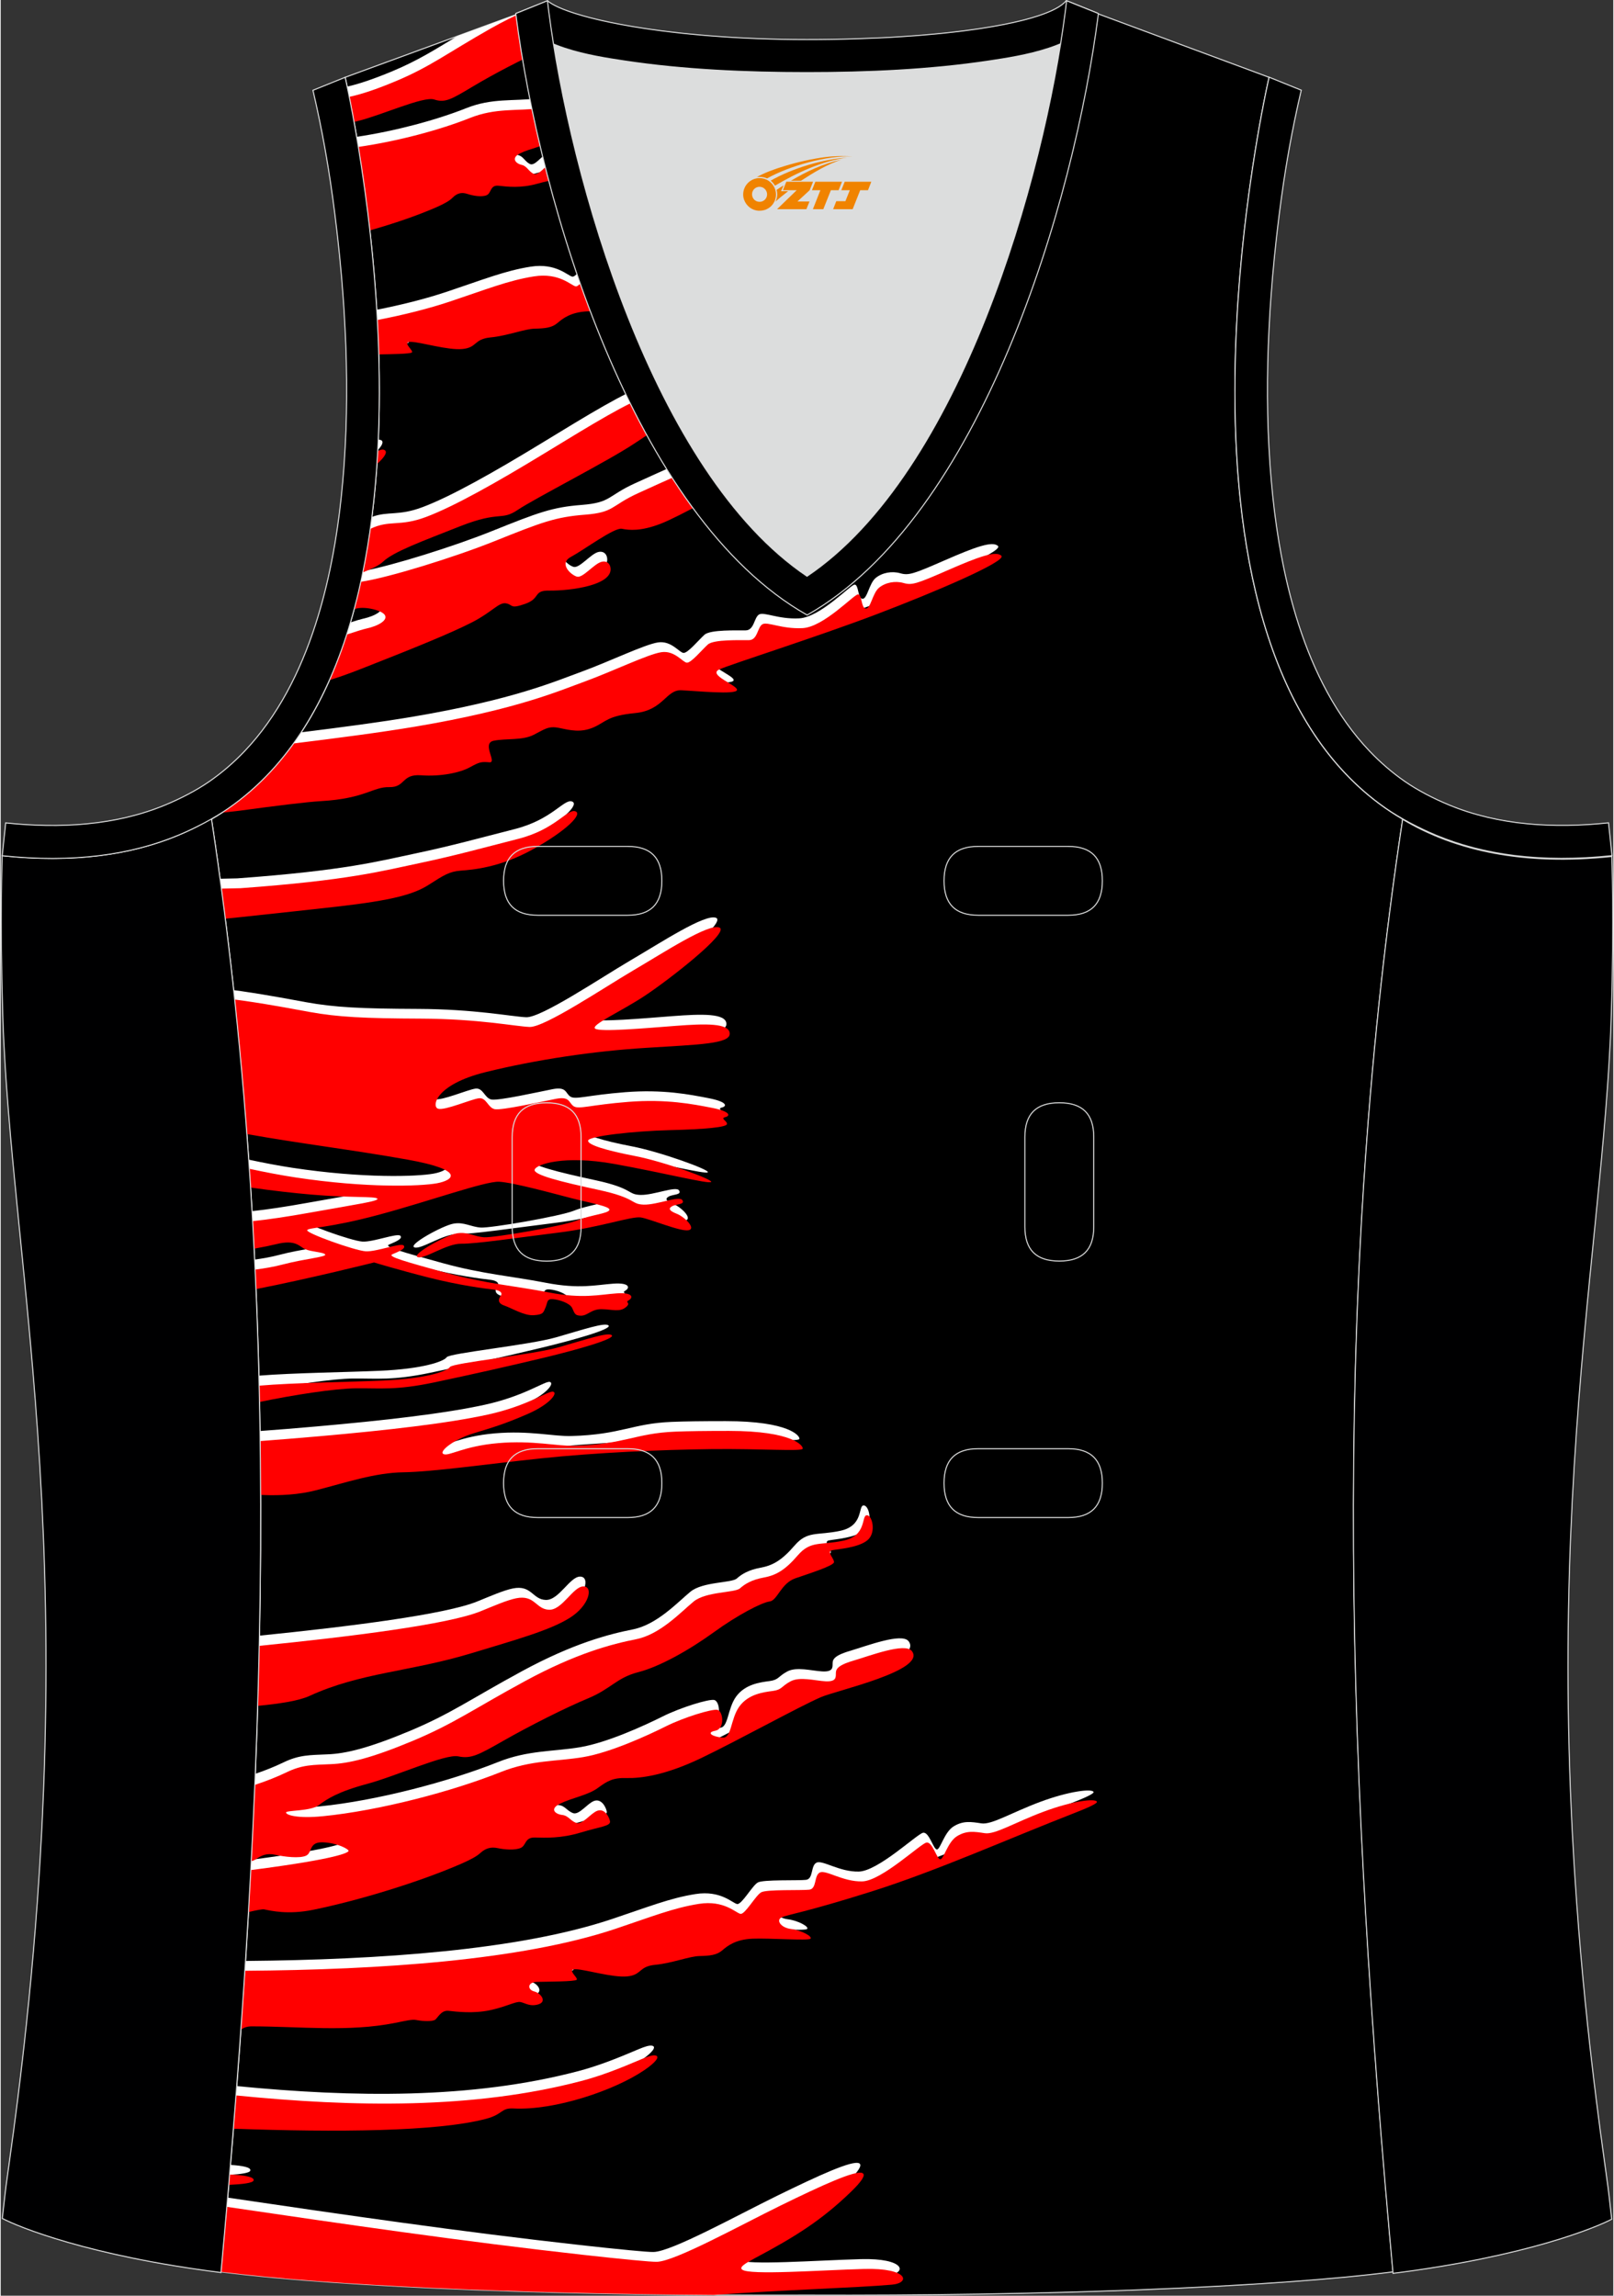
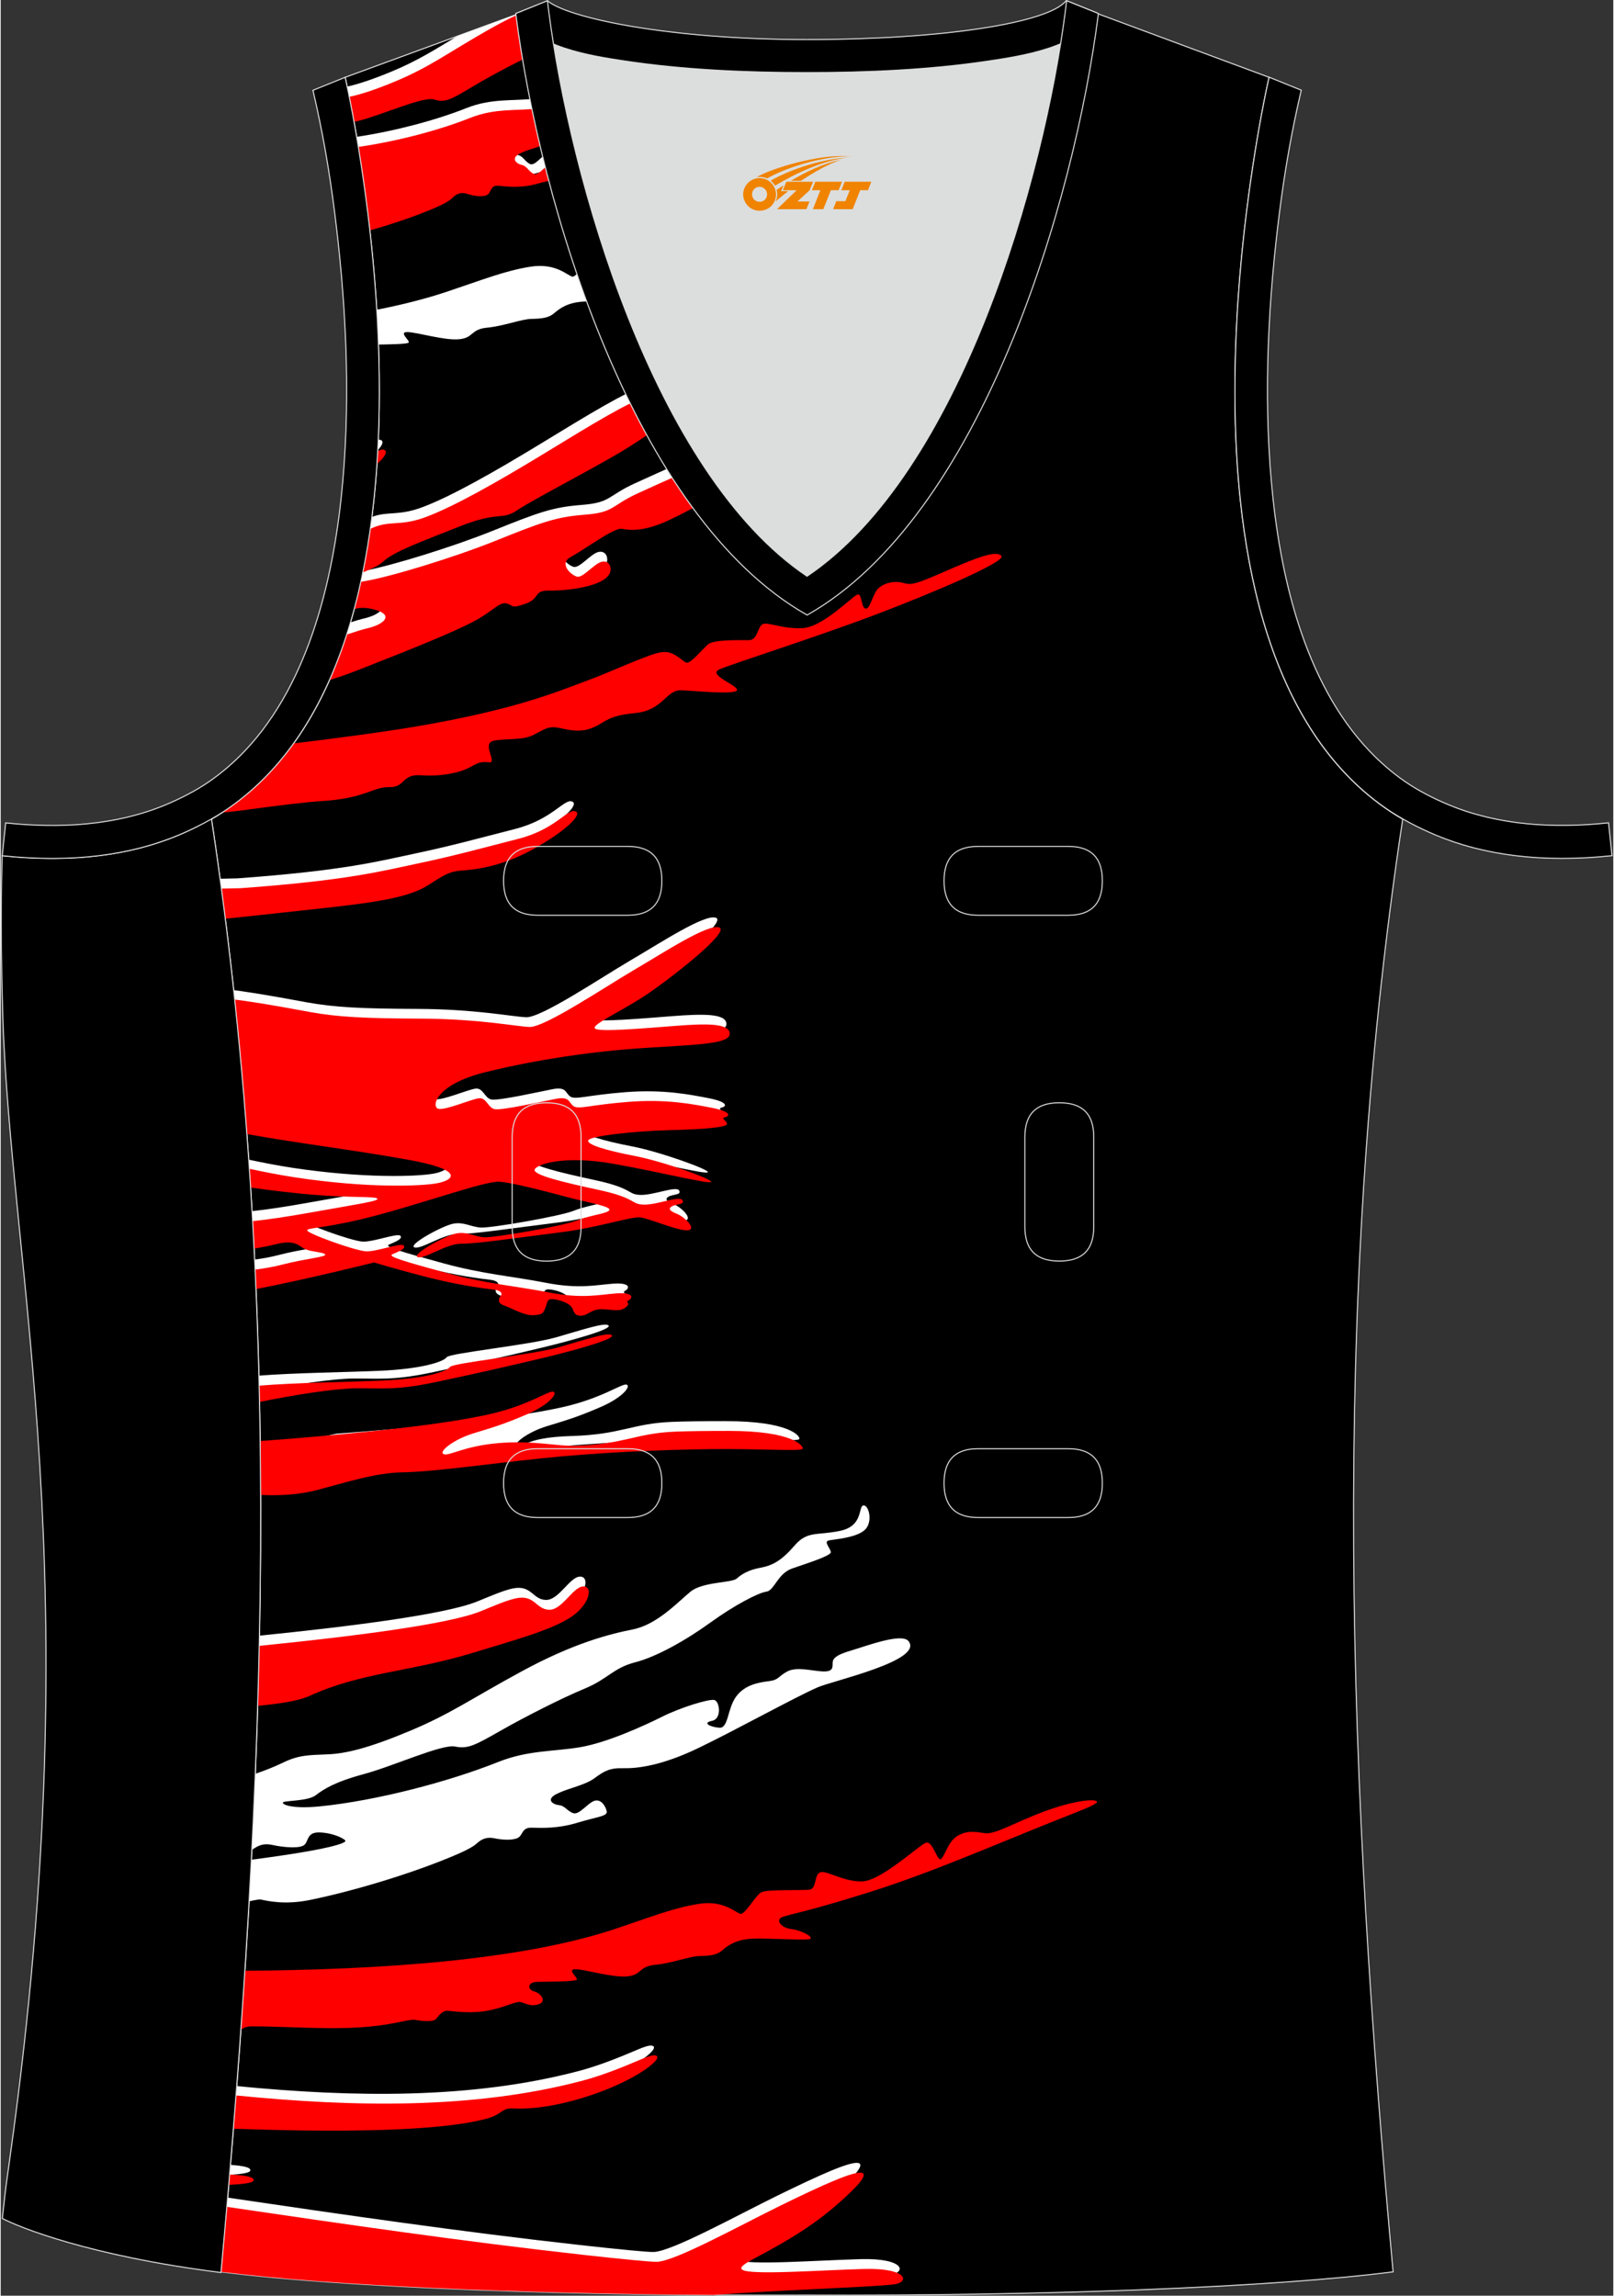
<svg xmlns="http://www.w3.org/2000/svg" version="1.1" id="图层_1" x="0px" y="0px" width="337.5px" height="480px" viewBox="0 0 302.07 429.99" enable-background="new 0 0 302.07 429.99" xml:space="preserve">
  <rect x="0" y="0" width="302.07" height="429.99" fill="#333333" stroke="none" />
  <g>
    <path fill-rule="evenodd" clip-rule="evenodd" stroke="#DCDDDD" stroke-width="0.2" stroke-miterlimit="22.926" d="M101.66,0.86   L64.52,14.48c0,0,25.42,109.47-25.03,138.96C53.4,245.33,49.5,335.76,41.3,425.52c23.36,2.98,66.56,4.52,109.76,4.36   c43.2,0.17,86.4-1.37,109.76-4.36c-8.2-89.78-12.1-180.2,1.8-272.08c-50.45-29.49-25.03-138.96-25.03-138.96L200.6,0.75   l-11.73,8.47l-40.24,2.38l-33.1-3.11L101.66,0.86z" />
    <g>
      <path fill-rule="evenodd" clip-rule="evenodd" fill="#FFFFFF" d="M117.64,429.66c14.01-2.29,39.12-2.73,48.68-3.58    c3.51-0.31,3.09-3.17-5.24-2.94c-8.34,0.23-21.46,1.21-22.83,0.12c-0.56-0.45,0.49-1.12,2.32-2.1    c7.61-4.04,12.57-7.14,18.11-12.51c1.9-1.84,2.79-3.12,2.13-3.46c-1.26-0.63-7.62,2.29-15.31,6.05    c-7.69,3.77-19.82,10.48-23.21,10.56c-1.13,0.03-6.46-0.49-13.85-1.31c-22.33-2.49-43.94-5.63-65.91-8.87    c-0.4,4.63-0.81,9.26-1.23,13.88C58.57,427.72,86.69,429.13,117.64,429.66L117.64,429.66z M42.89,407.35l0.16-1.86    c2.28,0.15,3.88,0.45,3.7,1.07C46.62,407,45.04,407.22,42.89,407.35z" />
      <path fill-rule="evenodd" clip-rule="evenodd" fill="#FFFFFF" d="M43.74,396.9c19.03,0.66,37.56,0.51,46.57-1.88    c3.17-0.84,2.74-2.04,5.06-1.93c7.83,0.41,19.03-3.41,24.58-7.19c2.14-1.46,2.89-2.5,2.14-2.72c-0.52-0.15-1.41,0.14-2.6,0.64    c-4.42,1.88-7.76,3.18-11.39,4.13c-19.96,5.23-42.05,4.91-63.88,2.78C44.07,392.78,43.91,394.84,43.74,396.9z" />
-       <path fill-rule="evenodd" clip-rule="evenodd" fill="#FFFFFF" d="M45.16,377.91c0.35-0.13,0.74-0.2,1.19-0.2    c8.98,0,18.2,1.1,26.9-0.65c1.87-0.38,3.2-0.7,3.92-0.55c1.49,0.29,3,0.27,3.51,0c0.52-0.27,1.13-1.88,2.59-1.71    c1.48,0.17,4.64,0.54,7.68-0.1c3.05-0.64,4.88-1.69,5.74-1.55c0.85,0.13,1.79,0.94,3.42,0.43s0.45-2.09-0.81-2.41    c-1.26-0.32-1.34-1.74,0.53-1.79c1.87-0.05,7.07-0.04,7.43-0.39c0.37-0.35-2.03-2.04-0.16-1.98c1.87,0.05,6.88,1.61,9.64,1.34    c2.77-0.27,2.09-1.87,5.25-2.17c3.16-0.3,6.4-1.61,8.29-1.64c1.89-0.04,3.2-0.17,4.22-1.04s2.5-2.07,5.7-2.21    c3.2-0.13,10.4,0.41,10.85,0.01c0.45-0.4-1.67-1.58-3.62-1.82c-1.95-0.24-2.89-1.69-1.75-2.2s4.45-0.93,16.78-4.82    c12.24-3.86,25.84-9.96,38.02-14.7c2.59-1.01,4.37-1.81,4.23-2.13c-0.28-0.64-4.56-0.16-10.01,1.87    c-5.45,2.04-9.07,4.31-10.99,4.02c-1.91-0.29-3.38-0.54-5.17,0.54c-1.79,1.07-2.52,4.35-3.17,4.35s-1.47-3.37-2.6-3.13    c-1.14,0.24-8.41,7.18-12.03,7.27c-3.61,0.09-6.8-2.22-7.92-1.67c-1.13,0.54-0.54,3.05-1.98,3.22c-1.42,0.17-8.03-0.09-9.03,0.5    c-1.02,0.58-3,4.15-3.85,4.03s-3.04-2.62-7.81-1.87c-4.79,0.75-8.97,2.45-15.68,4.69c-17.43,5.83-43.44,7.62-68.58,7.84    C45.64,370.82,45.41,374.36,45.16,377.91z" />
      <path fill-rule="evenodd" clip-rule="evenodd" fill="#FFFFFF" d="M46.54,356.12c1.15-0.26,1.93-0.39,2.21-0.33    c1.21,0.25,4.45,1.04,9.16,0.08c8.71-1.78,20.08-5.28,27.78-8.64c1.94-0.85,2.96-1.46,3.51-1.97c1.02-0.94,2.03-1.21,3.3-0.94    c1.26,0.27,3.17,0.43,4.27-0.03s0.73-2.01,2.69-1.96c1.95,0.05,4.9,0.19,8.6-0.94s5.7-1.18,5.45-2.17    c-0.24-0.99-1.1-2.36-2.36-1.9s-2.81,2.71-3.95,2.28s-1.47-1.37-2.65-1.5s-2.52-1.07-0.32-2.14s5.17-1.56,7-2.9    s2.85-1.95,5.44-1.87c2.59,0.06,7.15-0.48,13.96-3.75c6.81-3.27,18.18-9.56,22.38-11.39c2.94-1.28,19.89-5.01,17.05-8.65    c-1.28-1.63-7.81,0.88-11.06,1.84c-3.24,0.96-3.16,1.79-3.17,2.45s0.04,1.48-1.94,1.37c-1.98-0.11-4.82-0.93-6.57,0.02    c-1.75,0.95-1.56,1.56-3.31,1.79s-4.56,0.58-6.25,2.9c-1.68,2.31-1.42,5.97-3.15,5.84c-1.72-0.13-3.26-0.92-1.37-1.29    s1.45-3.7,0.41-3.91s-6.33,1.42-9.68,3.1s-10.34,4.88-15.4,5.74s-9.77,0.53-15.45,2.8c-9.13,3.65-22.77,7.24-33.36,8.29    c-4.87,0.48-6.91-0.24-6.91-0.69s4.6-0.21,6.13-1.38c1.55-1.17,3.59-2.51,9.05-3.98c5.45-1.46,14.66-5.67,17.08-5.16    c2.41,0.51,3.83-0.29,8.52-2.96c4.69-2.67,11.43-6.09,15.79-7.9c4.35-1.81,5.33-3.86,9.41-4.91c4.08-1.05,9.62-4.2,14.11-7.45    c4.49-3.26,9.01-5.6,10.49-5.79c1.48-0.19,2.1-3.4,4.83-4.34s7.18-2.35,7.23-3.02c0.05-0.67-1.48-2.02-0.34-2.24    s5.01-0.48,6.65-1.91c1.65-1.42,0.85-4.71-0.18-4.64c-1.03,0.07,0.05,3.82-4.33,4.75c-4.38,0.94-6.14-0.07-8.59,2.77    c-2.44,2.84-4.15,3.74-6.38,4.15c-2.21,0.41-3.47,1.16-4.44,2.02c-0.96,0.86-6.38,0.57-8.69,2.48c-2.33,1.91-6.23,6.15-10.77,7.05    s-11.19,2.63-20.78,7.83c-9.59,5.2-13.36,8-21.11,11.23s-11.9,4.2-15.26,4.34c-3.35,0.15-5.34,0.07-8.36,1.54    c-1.64,0.79-3.39,1.49-5.22,2.11c-0.19,4.75-0.41,9.5-0.64,14.24c0.06-0.03,0.12-0.07,0.17-0.1c1-0.69,1.99-1.19,3.65-0.82    c1.65,0.37,4.54,0.72,5.75,0.16c1.19-0.56,0.45-2.6,3.15-2.5s4.84,1.29,4.8,1.61c-0.05,0.33-2.1,1.45-17,3.42l-0.62,0.08    C46.82,350.91,46.68,353.52,46.54,356.12z" />
      <path fill-rule="evenodd" clip-rule="evenodd" fill="#FFFFFF" d="M48.2,317.6c3.72-0.38,7.15-0.93,9.02-1.79    c9.55-4.39,18.83-4.52,30.24-7.97c8.59-2.6,14.76-4.31,18.48-6.63c3.72-2.31,4.5-5.91,2.59-5.91c-1.93,0-3.96,4.46-6.44,4.37    c-2.5-0.1-2.63-2.86-6.16-2.15c-1.75,0.36-4.12,1.4-6.65,2.43c-5.99,2.44-23.74,4.68-40.8,6.41    C48.4,310.1,48.31,313.85,48.2,317.6z" />
-       <path fill-rule="evenodd" clip-rule="evenodd" fill="#FFFFFF" d="M48.68,278.19c3.02,0.11,6.57-0.07,9.72-0.88    c5.66-1.45,11.03-3.29,16.44-3.38c5.43-0.08,15.25-1.49,25.61-2.59s22.69-1.64,32.07-1.75c9.37-0.1,16.94,0.47,17.09-0.07    s-1.86-3.34-13.81-3.34c-4.35,0-7.62,0.04-10.09,0.14c-7.45,0.3-9.44,2.38-18.8,2.65c-3.32,0.1-7.83-1.06-14.35-0.5    s-9.25,2.52-10.23,2.05c-0.98-0.46,1.94-2.78,5.66-3.9c3.7-1.13,5.77-1.73,10.01-3.57c4.25-1.83,5.77-3.96,4.88-4.21    c-0.88-0.26-4.6,2.59-12.15,4.26c-7.57,1.67-18.95,2.96-31.65,4.08c-3.74,0.33-7.21,0.61-10.5,0.85    C48.63,271.43,48.67,274.81,48.68,278.19z" />
+       <path fill-rule="evenodd" clip-rule="evenodd" fill="#FFFFFF" d="M48.68,278.19c3.02,0.11,6.57-0.07,9.72-0.88    c5.66-1.45,11.03-3.29,16.44-3.38c5.43-0.08,15.25-1.49,25.61-2.59s22.69-1.64,32.07-1.75c9.37-0.1,16.94,0.47,17.09-0.07    s-1.86-3.34-13.81-3.34c-4.35,0-7.62,0.04-10.09,0.14c-7.45,0.3-9.44,2.38-18.8,2.65s-9.25,2.52-10.23,2.05c-0.98-0.46,1.94-2.78,5.66-3.9c3.7-1.13,5.77-1.73,10.01-3.57c4.25-1.83,5.77-3.96,4.88-4.21    c-0.88-0.26-4.6,2.59-12.15,4.26c-7.57,1.67-18.95,2.96-31.65,4.08c-3.74,0.33-7.21,0.61-10.5,0.85    C48.63,271.43,48.67,274.81,48.68,278.19z" />
      <path fill-rule="evenodd" clip-rule="evenodd" fill="#FFFFFF" d="M48.44,260.64c6.28-1.27,13.57-2.41,17.57-2.44    c4.52-0.04,7.38,0.4,14.46-1.08c7.08-1.49,14.05-3.06,20.61-4.63c6.54-1.57,13.37-3.54,12.79-4.21c-0.58-0.68-4.83,0.77-9.86,2.21    c-5.03,1.45-19.95,2.95-20.47,3.72c-0.5,0.77-4.34,2.18-12.51,2.54c-6.27,0.27-16.16,0.39-22.66,0.91    C48.4,258.65,48.42,259.64,48.44,260.64z" />
      <path fill-rule="evenodd" clip-rule="evenodd" fill="#FFFFFF" d="M47.74,239.51c9.9-1.95,21.58-4.88,21.58-4.88    s4.4,1.35,10.24,2.83c5.85,1.48,10.68,2.09,12.1,2.24c1.42,0.16,1.72,0.71,1.42,1.12c-0.3,0.41-0.89,1.35,0.6,1.87    c1.49,0.51,3.73,1.94,5.55,1.82s1.79-0.49,2.21-1.46c0.42-0.96,0.18-1.64,1.4-1.54s3.11,0.74,3.57,1.63    c0.45,0.88,0.41,1.47,1.67,1.47c1.26,0,1.94-1.25,3.87-1.22c1.94,0.03,3.35,0.59,4.5-0.34s-0.26-0.88,0.56-1.32    c0.81-0.44,0.96-1.52-2.24-1.3s-6.36,1.06-12.63-0.16c-6.25-1.22-11.91-1.63-19.36-3.69c-7.45-2.05-11-3.04-10.06-3.46    c0.94-0.42,2.65-1.03,2.16-1.64c-0.49-0.62-5.11,1.2-7.13,1.07c-2.02-0.12-11.2-3.41-10.96-3.95c0.23-0.53,3.88-0.33,13.37-2.88    s19.97-6.32,22.57-6.2c2.6,0.13,10,2.16,13.48,3.06c3.49,0.9,7.38,1.55,7.19,2.22c-0.19,0.68-3.44,0.92-6.01,1.96    c-2.56,1.04-15.57,3.29-17.47,3.16c-1.9-0.13-3.13-1.08-5.1-0.73c-1.98,0.34-8.57,3.95-7.34,4.44s5.4-2.55,8.17-2.5    c2.75,0.04,10.55-1.13,18.27-2.09c7.72-0.96,13.62-3.1,15.38-2.83c1.75,0.28,7.47,2.72,8.94,2.39c1.47-0.33-0.81-2.53-2.2-3.07    c-1.38-0.54-1.67-0.97-0.91-1.41c0.76-0.44,2.51-0.29,1.93-1.16c-0.57-0.87-4.78,0.93-7.24,0.85c-2.47-0.08-1.27-1.21-8.4-2.75    c-7.12-1.54-12.32-2.83-12.02-3.81s5.44-2.76,14.87-1.07c9.43,1.7,17.81,3.83,18.19,3.38c0.37-0.45-8.84-3.81-14.24-4.85    c-5.4-1.04-9.06-2.13-8.79-2.93c0.27-0.8,8.33-1.74,15.22-1.92c6.89-0.17,10.66-0.56,10.77-1.12s-1.32-1.07-0.34-1.3    c0.99-0.23,1.07-1.06-2.47-1.75c-3.55-0.69-8.52-1.68-15.64-1.12c-7.12,0.56-9.28,1.45-10.25,0.83c-0.96-0.62-0.66-1.91-3.32-1.4    c-2.64,0.52-10.2,2.21-11.49,1.94c-1.29-0.28-1.53-2.23-2.98-2.04c-1.45,0.19-6.36,2.33-7.61,1.96s-0.57-4.53,8.93-6.87    c9.49-2.34,20.24-3.93,30.09-4.55c9.85-0.62,15.72-0.73,15.6-2.7c-0.11-1.96-4.58-1.84-10.07-1.42    c-5.48,0.42-14.28,1.21-15.14,0.52c-0.85-0.69,4.77-3.16,9.26-6.12c4.49-2.96,16.01-11.92,14.03-12.8s-10.44,4.68-16.05,7.96    c-5.6,3.29-16.74,10.78-19.55,10.65c-2.79-0.13-9.59-1.52-20.29-1.56c-10.72-0.04-15.59-0.29-20.9-1.25    c-2.12-0.38-6.67-1.27-12.06-2.06c-0.1-0.01-0.66-0.09-1.51-0.2c0.91,8.42,1.69,16.82,2.34,25.22c9.54,1.7,19.35,2.87,29.59,4.71    c10.92,1.96,8.64,3.85,5.51,4.43c-3.15,0.57-13.18,0.92-26.46-1.09c-2.63-0.4-5.39-0.93-8.15-1.52c0.08,1.16,0.16,2.32,0.23,3.48    c3.88,0.54,7.74,0.98,10.89,1.25c7.24,0.63,11.88,0.29,12.32,0.75c0.43,0.46-3.76,1.04-12.4,2.59c-4.23,0.76-7.44,1.24-10.42,1.57    c0.1,1.71,0.19,3.41,0.28,5.12c1.52-0.29,2.77-0.55,3.56-0.74c3.8-0.96,4.35,0.48,5.53,0.96c1.18,0.48,3.53,0.55,3.69,0.99    c0.16,0.45-3.91,0.79-7.83,1.82c-1.64,0.43-3.19,0.71-4.75,0.92C47.63,237.11,47.68,238.31,47.74,239.51z" />
      <path fill-rule="evenodd" clip-rule="evenodd" fill="#FFFFFF" d="M41.83,170.19l2.65-0.27c7.36-0.79,14.22-1.53,17.89-1.95    c10.49-1.19,14.41-2.32,17.2-4.1c2.78-1.78,3.85-2.48,5.98-2.64c2.13-0.16,7.3-0.54,13.52-4c6.23-3.45,9.43-6.64,7.92-7.12    c-1.51-0.47-3.73,3.4-10.68,5.17s-11.58,3.08-18.52,4.55c-6.95,1.46-13.21,3.21-33.48,4.69l-3.24,0.07    C41.34,166.46,41.59,168.33,41.83,170.19z" />
-       <path fill-rule="evenodd" clip-rule="evenodd" fill="#FFFFFF" d="M44.62,149.94c6.47-0.88,12.12-1.57,14.75-1.72    c8.29-0.47,9.73-2.7,12.79-2.62c3.07,0.06,2.25-2.49,5.94-2.22s7.27-0.47,9.12-1.48c1.84-1.01,2.14-1.08,3.69-0.95    c1.53,0.13-1.53-3.57,0.81-4.04c2.36-0.47,5.34-0.02,7.47-1.1c2.13-1.08,2.78-1.72,4.83-1.29c2.05,0.43,4.01,0.92,6.39-0.11    c2.37-1.03,2.51-2.16,7.81-2.68c5.3-0.52,5.76-4.4,8.65-4.27c2.89,0.13,10.21,0.87,10.42-0.04c0.19-0.9-5.63-2.85-3.28-3.88    c2.36-1.04,17.76-5.9,29.14-10.21s24.65-10.03,23.67-11.05c-0.99-1.03-4.33,0.19-10.09,2.71s-6.66,2.83-8.23,2.38    c-1.57-0.45-3.4-0.11-4.61,0.89s-1.57,3.96-2.47,3.9c-0.9-0.07-0.68-2.69-1.47-2.66c-0.79,0.04-6.44,6.13-10.38,6.32    c-3.95,0.2-6.62-1.29-7.54-0.71s-0.88,2.93-2.47,2.96s-6.62-0.18-7.73,0.82c-1.11,0.99-3.15,3.51-3.96,3.4    c-0.8-0.12-2.28-2.34-4.76-1.96c-2.48,0.37-9.18,3.61-14.17,5.43s-12.86,5.29-31.86,8.5c-5.94,1-13.24,1.97-20.77,2.9    C53.1,142.03,49.24,146.37,44.62,149.94z" />
      <path fill-rule="evenodd" clip-rule="evenodd" fill="#FFFFFF" d="M62.58,125.03c1.25-0.42,2.72-0.96,4.46-1.64    c10.07-3.95,16.78-6.69,20.62-8.66c3.84-1.97,5.01-3.81,6.38-3.55c1.37,0.26,0.65,1.12,3.58,0.09c2.93-1.03,1.44-2.53,4.49-2.48    c3.83,0.05,12.28-0.97,11.45-4.46c-0.18-0.71-0.77-1.14-1.61-0.94c-1.42,0.34-3.51,3.08-4.63,2.79c-1.11-0.3-3.51-2.45-1.11-3.72    c2.41-1.29,8.1-5.53,9.51-5.25s3.54,0.49,7.24-0.93c3.7-1.43,11.86-6.17,16.9-8.69c5.05-2.52,17.89-8.04,17.08-9.75    s-5.7-1.02-9.93,1.07c-4.23,2.09-7.24,1.77-8.79,4.55c-1.55,2.79-2.28,5.73-3.66,5.68s1.06-4.71-0.98-4.61    c-2.03,0.11-9.51,3.62-14.72,5.97c-5.21,2.36-4.48,3.64-10.01,4.07s-8.06,1.38-17,4.97c-7.04,2.82-18.35,6.37-23.97,7.42    c-0.34,1.71-0.72,3.4-1.14,5.07c1.73-0.11,4,0.56,4.53,1.25c0.77,1.02-1.19,2.12-3.34,2.59c-0.53,0.12-1.35,0.36-2.42,0.71    C64.67,119.47,63.68,122.3,62.58,125.03L62.58,125.03z M68.28,104.93c0.5-2.68,0.91-5.38,1.25-8.11c3.04-1.13,4.96-0.12,9.51-1.84    c5.25-1.97,13.25-6.47,22.25-11.96c8.99-5.48,15.75-9.63,19.48-10.76c3.72-1.13,7.07-2.21,11.91-6.08    c4.84-3.88,5.44-3.58,8.53-3.55c3.09,0.04,2.44-2.31,5.78-3.18s3.58-1.8,5.55-3.77c1.95-1.96,3.81-2.63,6.9-2.67    c3.09-0.04,4.69-4.91,6.93-4.48c2.24,0.43-2.78,5.39-5.22,5.82s-2.92,1.1-2.32,1.61c0.6,0.51-6.38,3.49-8.04,5.38    c-1.67,1.88-2.27,2.51-5.6,3.29c-3.34,0.79-13.25,9.51-15.86,10.2c-2.6,0.69-6.24,3.04-11.26,6.38    c-5.02,3.34-18.65,10.28-21.83,12.42c-3.17,2.14-3.26,0.11-10.74,3.05c-7.47,2.95-12.6,4.82-14.55,6.7    C70.35,103.96,69.34,104.47,68.28,104.93z" />
      <path fill-rule="evenodd" clip-rule="evenodd" fill="#FFFFFF" d="M70.76,64.54c2.28-0.04,5.36-0.09,5.64-0.36    c0.37-0.35-2.03-2.04-0.16-1.98c1.87,0.05,6.88,1.61,9.64,1.34c2.77-0.27,2.09-1.87,5.25-2.17c3.15-0.3,6.4-1.61,8.29-1.64    c1.89-0.04,3.2-0.17,4.22-1.04c1.02-0.87,2.5-2.07,5.7-2.21c3.2-0.13,10.4,0.41,10.85,0.01s-1.67-1.58-3.62-1.82    c-1.95-0.24-2.89-1.69-1.75-2.2c1.14-0.51,4.45-0.93,16.78-4.82c12.24-3.86,25.84-9.96,38.02-14.7c2.59-1.01,4.38-1.81,4.23-2.13    c-0.28-0.64-4.56-0.16-10.01,1.88s-9.07,4.31-10.99,4.02c-1.91-0.29-3.38-0.54-5.17,0.54c-1.79,1.07-2.52,4.35-3.17,4.35    s-1.47-3.38-2.6-3.13c-1.14,0.24-8.42,7.18-12.03,7.27s-6.8-2.22-7.91-1.68c-1.13,0.55-0.54,3.05-1.98,3.22    c-1.44,0.17-8.03-0.09-9.05,0.5c-1.02,0.58-3,4.15-3.85,4.03c-0.85-0.13-3.04-2.62-7.83-1.87s-8.97,2.45-15.68,4.69    c-3.97,1.33-8.39,2.44-13.14,3.38C70.57,60.15,70.68,62.33,70.76,64.54z" />
      <path fill-rule="evenodd" clip-rule="evenodd" fill="#FFFFFF" d="M68.92,41.18c4.36-1.24,8.64-2.72,12.06-4.23    c1.63-0.72,2.49-1.26,2.96-1.75c0.86-0.87,1.71-1.07,2.78-0.72c1.06,0.35,2.68,0.63,3.6,0.25c0.93-0.38,0.62-1.96,2.26-1.78    c1.65,0.18,4.12,0.5,7.25-0.38c3.12-0.89,4.8-0.81,4.6-1.82c-0.21-1.01-0.93-2.43-1.99-2.06s-2.37,2.52-3.33,2.02    s-1.23-1.46-2.23-1.67c-0.99-0.21-2.13-1.23-0.27-2.16c1.85-0.93,4.36-1.23,5.9-2.45c1.54-1.22,2.4-1.76,4.58-1.52    c2.18,0.23,6.02-0.02,11.76-2.85c5.35-2.63,14.03-7.64,18.06-9.57l-10.74-1.01c-0.48,0.34-0.93,0.78-1.31,1.37    c-1.42,2.2-1.2,5.88-2.65,5.64c-1.44-0.24-2.74-1.13-1.15-1.37s1.22-3.6,0.34-3.88c-0.88-0.28-5.34,1.01-8.16,2.47    c-2.82,1.46-8.71,4.21-12.97,4.74s-8.23-0.11-13.02,1.79c-5.65,2.25-13.35,4.31-20.58,5.39C67.4,29.89,68.21,35.17,68.92,41.18    L68.92,41.18z M101.66,0.86l5.43,2.98c-2.05,0.96-3.17,2.46-6.08,3.67c-3.67,1.53-9.35,4.51-13.31,6.88s-5.14,3.08-7.18,2.41    c-2.03-0.67-9.8,2.93-14.39,4.05l-0.29,0.07c-0.38-2.01-0.7-3.6-0.93-4.7c2.15-0.48,4.82-1.37,8.41-2.86    c4.8-2.01,7.78-3.92,12.24-6.61L101.66,0.86z" />
      <path fill-rule="evenodd" clip-rule="evenodd" fill="#FFFFFF" d="M70.63,84.31c0.94-1,1.16-1.7,0.52-1.91    c-0.14-0.04-0.28-0.05-0.43-0.03C70.7,83.03,70.67,83.67,70.63,84.31z" />
      <path fill-rule="evenodd" clip-rule="evenodd" fill="#FF0000" d="M133.56,429.85c12.69-0.94,26.76-1.34,33.39-1.93    c3.51-0.31,3.09-3.17-5.24-2.94c-8.34,0.23-21.46,1.21-22.83,0.12c-0.56-0.45,0.49-1.12,2.32-2.1    c7.61-4.04,12.57-7.14,18.11-12.51c1.9-1.84,2.79-3.12,2.13-3.46c-1.26-0.63-7.62,2.29-15.31,6.05    c-7.69,3.77-19.82,10.48-23.21,10.56c-1.13,0.03-6.46-0.49-13.85-1.31c-22.59-2.52-44.44-5.71-66.69-8.98    c-0.35,4.05-0.71,8.11-1.08,12.16C61.49,428.09,96.52,429.59,133.56,429.85L133.56,429.85z M42.73,409.23l0.16-1.94    c2.68,0.12,4.67,0.43,4.48,1.11C47.23,408.89,45.28,409.11,42.73,409.23z" />
      <path fill-rule="evenodd" clip-rule="evenodd" fill="#FF0000" d="M43.6,398.71c19.3,0.69,38.2,0.57,47.34-1.86    c3.17-0.84,2.74-2.04,5.06-1.93c7.83,0.41,19.03-3.41,24.58-7.19c2.14-1.46,2.89-2.5,2.14-2.72c-0.52-0.15-1.41,0.14-2.6,0.64    c-4.42,1.88-7.76,3.18-11.39,4.13c-20.19,5.29-42.56,4.9-64.64,2.7C43.93,394.57,43.77,396.64,43.6,398.71z" />
      <path fill-rule="evenodd" clip-rule="evenodd" fill="#FF0000" d="M45,380.15c0.51-0.36,1.15-0.61,1.98-0.61    c8.98,0,18.2,1.1,26.9-0.65c1.87-0.37,3.2-0.7,3.92-0.55c1.49,0.29,3,0.27,3.51,0c0.52-0.27,1.13-1.88,2.59-1.71    c1.48,0.17,4.64,0.54,7.68-0.1c3.05-0.64,4.88-1.69,5.74-1.55c0.85,0.13,1.79,0.94,3.42,0.43s0.45-2.09-0.81-2.41    c-1.26-0.32-1.34-1.74,0.53-1.79c1.87-0.05,7.07-0.04,7.43-0.39c0.37-0.35-2.03-2.04-0.16-1.98c1.87,0.05,6.88,1.61,9.64,1.34    c2.77-0.27,2.09-1.87,5.25-2.17c3.16-0.3,6.4-1.61,8.29-1.64c1.89-0.04,3.2-0.17,4.22-1.04s2.5-2.07,5.7-2.21    c3.2-0.13,10.4,0.41,10.85,0.01c0.45-0.4-1.67-1.58-3.62-1.82c-1.95-0.24-2.89-1.69-1.75-2.2s4.45-0.93,16.78-4.82    c12.24-3.86,25.84-9.96,38.02-14.7c2.59-1.01,4.37-1.81,4.23-2.13c-0.28-0.64-4.56-0.16-10.01,1.88s-9.07,4.31-10.99,4.02    c-1.91-0.29-3.38-0.54-5.17,0.54c-1.79,1.07-2.52,4.35-3.17,4.35s-1.47-3.38-2.6-3.13c-1.14,0.24-8.41,7.18-12.03,7.27    c-3.61,0.09-6.8-2.22-7.92-1.67c-1.13,0.54-0.54,3.05-1.98,3.22c-1.42,0.17-8.03-0.09-9.03,0.5c-1.02,0.58-3,4.15-3.85,4.03    s-3.04-2.62-7.81-1.87c-4.79,0.75-8.97,2.45-15.68,4.69c-17.6,5.88-43.95,7.66-69.32,7.84C45.51,372.79,45.26,376.48,45,380.15z" />
-       <path fill-rule="evenodd" clip-rule="evenodd" fill="#FF0000" d="M46.42,358.13c1.55-0.36,2.62-0.57,2.94-0.5    c1.21,0.25,4.45,1.04,9.16,0.08c8.71-1.78,20.08-5.28,27.78-8.64c1.94-0.85,2.96-1.46,3.51-1.97c1.02-0.94,2.03-1.21,3.3-0.94    c1.26,0.27,3.17,0.43,4.27-0.03s0.73-2.01,2.69-1.96c1.95,0.05,4.9,0.19,8.6-0.94s5.7-1.18,5.45-2.17    c-0.24-0.99-1.1-2.36-2.36-1.9s-2.81,2.71-3.95,2.28s-1.47-1.37-2.65-1.5s-2.52-1.07-0.32-2.14s5.17-1.56,7-2.9    s2.85-1.95,5.44-1.87c2.59,0.06,7.15-0.48,13.96-3.75c6.81-3.27,18.18-9.56,22.38-11.39c2.94-1.28,19.89-5.01,17.05-8.65    c-1.28-1.63-7.81,0.88-11.06,1.84c-3.24,0.96-3.16,1.79-3.17,2.45s0.04,1.48-1.94,1.38c-1.98-0.11-4.82-0.93-6.57,0.02    c-1.75,0.95-1.56,1.56-3.31,1.79s-4.56,0.58-6.25,2.9c-1.68,2.31-1.42,5.97-3.15,5.84c-1.72-0.13-3.26-0.92-1.37-1.29    s1.45-3.7,0.41-3.91s-6.33,1.42-9.69,3.1c-3.35,1.68-10.34,4.88-15.4,5.74c-5.06,0.86-9.77,0.53-15.45,2.79    c-9.13,3.65-22.77,7.24-33.36,8.29c-4.87,0.48-6.91-0.24-6.91-0.69s4.6-0.21,6.13-1.38c1.55-1.17,3.59-2.51,9.05-3.98    c5.45-1.46,14.66-5.67,17.08-5.16c2.41,0.51,3.83-0.29,8.52-2.96c4.69-2.67,11.43-6.09,15.79-7.9c4.35-1.81,5.33-3.86,9.41-4.91    c4.08-1.05,9.62-4.2,14.11-7.45c4.49-3.26,9.01-5.6,10.49-5.79c1.48-0.19,2.1-3.4,4.83-4.34s7.18-2.35,7.23-3.02    c0.05-0.67-1.48-2.02-0.34-2.24s5.01-0.48,6.65-1.91c1.65-1.42,0.85-4.71-0.18-4.64c-1.03,0.07,0.05,3.82-4.33,4.75    c-4.38,0.94-6.14-0.07-8.59,2.77c-2.44,2.84-4.15,3.74-6.38,4.15c-2.21,0.41-3.47,1.16-4.44,2.02c-0.96,0.86-6.38,0.57-8.69,2.48    c-2.33,1.91-6.23,6.15-10.77,7.05s-11.19,2.63-20.78,7.83c-9.59,5.2-13.36,8-21.11,11.23s-11.9,4.2-15.26,4.34    c-3.35,0.15-5.34,0.07-8.36,1.54c-1.85,0.89-3.84,1.67-5.93,2.35c-0.2,4.77-0.42,9.53-0.67,14.3c0.37-0.1,0.67-0.23,0.9-0.39    c1-0.69,1.99-1.19,3.65-0.82c1.65,0.37,4.54,0.72,5.75,0.16c1.19-0.56,0.45-2.6,3.15-2.5s4.84,1.29,4.8,1.61    c-0.05,0.33-2.1,1.45-17,3.42c-0.44,0.06-0.89,0.12-1.34,0.17C46.72,352.87,46.58,355.5,46.42,358.13z" />
      <path fill-rule="evenodd" clip-rule="evenodd" fill="#FF0000" d="M48.14,319.51c3.98-0.38,7.71-0.94,9.7-1.86    c9.55-4.39,18.83-4.52,30.24-7.97c8.59-2.6,14.76-4.31,18.48-6.63c3.72-2.31,4.5-5.91,2.59-5.91c-1.93,0-3.96,4.46-6.44,4.37    c-2.5-0.1-2.63-2.86-6.16-2.15c-1.75,0.36-4.12,1.4-6.65,2.43c-6.07,2.47-24.2,4.74-41.46,6.48    C48.36,312.01,48.26,315.76,48.14,319.51z" />
      <path fill-rule="evenodd" clip-rule="evenodd" fill="#FF0000" d="M48.69,280l0.58,0.02c3.02,0.12,6.59-0.06,9.75-0.88    c5.66-1.45,11.03-3.3,16.44-3.38c5.43-0.08,15.25-1.49,25.61-2.59s22.69-1.64,32.07-1.75c9.37-0.1,16.94,0.47,17.09-0.07    s-1.86-3.34-13.81-3.34c-4.35,0-7.62,0.04-10.09,0.14c-7.45,0.3-9.44,2.38-18.8,2.65c-3.32,0.1-7.83-1.06-14.35-0.5    s-9.25,2.52-10.23,2.05c-0.98-0.46,1.94-2.78,5.66-3.9c3.7-1.13,5.77-1.73,10.01-3.57c4.25-1.83,5.77-3.96,4.88-4.21    c-0.88-0.26-4.6,2.59-12.15,4.26c-7.57,1.67-18.95,2.96-31.65,4.08c-3.96,0.35-7.63,0.64-11.09,0.9    C48.65,273.29,48.68,276.64,48.69,280z" />
      <path fill-rule="evenodd" clip-rule="evenodd" fill="#FF0000" d="M48.48,262.59c6.4-1.32,14.03-2.52,18.15-2.56    c4.52-0.04,7.38,0.4,14.46-1.08c7.08-1.49,14.05-3.06,20.6-4.63c6.54-1.57,13.37-3.54,12.79-4.21c-0.58-0.68-4.83,0.77-9.86,2.21    c-5.03,1.45-19.95,2.95-20.47,3.72c-0.5,0.77-4.34,2.18-12.51,2.54c-6.46,0.28-16.75,0.4-23.24,0.96    C48.44,260.56,48.46,261.58,48.48,262.59z" />
      <path fill-rule="evenodd" clip-rule="evenodd" fill="#FF0000" d="M47.82,241.45c10.01-1.95,22.12-4.99,22.12-4.99    s4.4,1.35,10.24,2.83c5.85,1.48,10.68,2.09,12.1,2.24c1.42,0.16,1.72,0.71,1.42,1.12c-0.3,0.41-0.89,1.35,0.6,1.87    c1.49,0.51,3.73,1.94,5.55,1.82s1.79-0.49,2.21-1.46c0.42-0.96,0.18-1.64,1.4-1.54s3.11,0.74,3.57,1.62    c0.45,0.88,0.41,1.47,1.67,1.47c1.26,0,1.94-1.25,3.87-1.22c1.94,0.03,3.35,0.59,4.5-0.34s-0.26-0.88,0.56-1.32    c0.81-0.44,0.96-1.52-2.24-1.3s-6.36,1.06-12.63-0.16c-6.25-1.22-11.91-1.63-19.36-3.69c-7.45-2.05-11-3.04-10.06-3.46    c0.94-0.42,2.65-1.03,2.16-1.64c-0.49-0.62-5.11,1.2-7.13,1.07c-2.02-0.12-11.2-3.41-10.96-3.95c0.23-0.53,3.88-0.33,13.37-2.88    s19.97-6.32,22.57-6.2c2.6,0.13,10,2.16,13.48,3.06c3.49,0.9,7.38,1.55,7.19,2.22c-0.19,0.68-3.45,0.92-6.01,1.96    c-2.56,1.04-15.57,3.29-17.47,3.16c-1.9-0.13-3.13-1.08-5.1-0.73c-1.98,0.34-8.57,3.95-7.34,4.44s5.4-2.55,8.17-2.5    c2.75,0.04,10.55-1.13,18.27-2.09c7.72-0.96,13.62-3.1,15.38-2.83c1.75,0.28,7.47,2.72,8.94,2.39c1.47-0.33-0.81-2.53-2.2-3.07    c-1.38-0.54-1.67-0.97-0.91-1.41c0.76-0.44,2.51-0.29,1.93-1.16c-0.57-0.87-4.78,0.93-7.24,0.85c-2.47-0.08-1.28-1.21-8.4-2.75    s-12.32-2.83-12.02-3.81s5.44-2.76,14.87-1.07c9.43,1.7,17.81,3.83,18.19,3.38c0.37-0.45-8.84-3.81-14.24-4.85    c-5.4-1.04-9.06-2.13-8.79-2.93s8.33-1.74,15.22-1.92c6.89-0.17,10.66-0.56,10.77-1.13c0.11-0.56-1.32-1.07-0.34-1.3    c0.99-0.23,1.07-1.06-2.47-1.75c-3.55-0.69-8.52-1.68-15.64-1.12c-7.12,0.56-9.28,1.45-10.25,0.83c-0.96-0.62-0.66-1.91-3.32-1.4    c-2.64,0.52-10.2,2.21-11.49,1.94c-1.29-0.28-1.53-2.23-2.98-2.04c-1.45,0.19-6.36,2.33-7.61,1.96c-1.25-0.38-0.57-4.53,8.93-6.87    c9.49-2.34,20.24-3.93,30.09-4.54c9.85-0.62,15.72-0.73,15.6-2.7c-0.11-1.96-4.58-1.84-10.07-1.42    c-5.48,0.42-14.28,1.21-15.14,0.52c-0.85-0.69,4.77-3.16,9.26-6.12c4.49-2.96,16.01-11.92,14.03-12.8s-10.44,4.68-16.05,7.96    c-5.6,3.29-16.74,10.78-19.55,10.65c-2.79-0.13-9.59-1.52-20.29-1.56c-10.72-0.04-15.59-0.29-20.9-1.25    c-2.12-0.38-6.67-1.27-12.06-2.06c-0.11-0.02-0.85-0.11-1.94-0.26c0.89,8.41,1.65,16.8,2.28,25.19    c9.69,1.75,19.67,2.93,30.08,4.79c10.92,1.96,8.64,3.85,5.51,4.43c-3.15,0.57-13.18,0.92-26.46-1.09    c-2.79-0.42-5.73-0.99-8.66-1.62c0.08,1.17,0.16,2.34,0.23,3.51c4.05,0.58,8.11,1.04,11.4,1.32c7.24,0.63,11.88,0.29,12.32,0.75    c0.43,0.46-3.76,1.04-12.4,2.59c-4.48,0.8-7.81,1.3-10.94,1.63c0.1,1.72,0.19,3.44,0.28,5.16c1.76-0.32,3.2-0.62,4.08-0.84    c3.8-0.96,4.35,0.48,5.53,0.96c1.18,0.48,3.53,0.55,3.69,0.99c0.16,0.45-3.91,0.79-7.83,1.82c-1.83,0.48-3.55,0.76-5.29,0.99    C47.72,239.04,47.77,240.24,47.82,241.45z" />
      <path fill-rule="evenodd" clip-rule="evenodd" fill="#FF0000" d="M42.07,172.07l3.04-0.31c7.36-0.79,14.22-1.53,17.89-1.95    c10.49-1.19,14.41-2.32,17.2-4.1c2.78-1.78,3.85-2.48,5.98-2.64c2.13-0.16,7.3-0.54,13.52-4c6.23-3.45,9.43-6.64,7.92-7.12    c-1.51-0.47-3.73,3.4-10.68,5.17s-11.58,3.08-18.52,4.55c-6.95,1.46-13.21,3.21-33.48,4.69l-3.62,0.08    C41.59,168.32,41.83,170.2,42.07,172.07z" />
      <path fill-rule="evenodd" clip-rule="evenodd" fill="#FF0000" d="M41.43,152.22c1.84-0.2,3.15-0.35,3.29-0.37    c6.69-0.91,12.57-1.64,15.28-1.8c8.29-0.47,9.73-2.7,12.79-2.62c3.07,0.06,2.25-2.49,5.94-2.22s7.27-0.47,9.12-1.48    c1.84-1.01,2.14-1.08,3.69-0.95c1.53,0.13-1.53-3.57,0.81-4.04c2.36-0.47,5.34-0.02,7.47-1.1s2.78-1.72,4.83-1.29    c2.05,0.43,4.01,0.92,6.39-0.11c2.37-1.03,2.51-2.16,7.81-2.68c5.3-0.52,5.76-4.4,8.65-4.27c2.89,0.13,10.21,0.87,10.42-0.04    c0.19-0.9-5.63-2.85-3.28-3.88c2.36-1.04,17.76-5.9,29.14-10.21s24.65-10.03,23.67-11.05c-0.99-1.03-4.33,0.19-10.09,2.71    c-5.77,2.52-6.66,2.83-8.23,2.38c-1.57-0.45-3.4-0.11-4.61,0.89s-1.57,3.96-2.47,3.9c-0.9-0.07-0.68-2.69-1.47-2.66    c-0.79,0.04-6.44,6.13-10.38,6.32c-3.95,0.2-6.62-1.29-7.54-0.71s-0.88,2.93-2.47,2.96s-6.62-0.18-7.73,0.82    c-1.11,0.99-3.15,3.51-3.96,3.4c-0.8-0.12-2.28-2.34-4.76-1.96c-2.48,0.37-9.18,3.61-14.18,5.43c-4.99,1.82-12.86,5.29-31.86,8.5    c-6.48,1.09-14.58,2.15-22.82,3.16C51.21,144.33,46.77,148.74,41.43,152.22z" />
      <path fill-rule="evenodd" clip-rule="evenodd" fill="#FF0000" d="M61.58,127.38c1.55-0.46,3.52-1.15,6.09-2.16    c10.07-3.95,16.78-6.69,20.62-8.66c3.84-1.97,5.01-3.81,6.38-3.55c1.37,0.26,0.65,1.12,3.58,0.09c2.93-1.03,1.44-2.53,4.49-2.48    c3.83,0.05,12.28-0.97,11.45-4.46c-0.18-0.71-0.77-1.14-1.61-0.94c-1.42,0.34-3.51,3.08-4.63,2.79c-1.11-0.3-3.51-2.45-1.11-3.72    c2.41-1.29,8.1-5.53,9.51-5.25s3.54,0.49,7.24-0.93c3.7-1.43,11.86-6.17,16.9-8.69c5.05-2.52,17.89-8.04,17.08-9.75    s-5.7-1.02-9.93,1.07c-4.23,2.09-7.24,1.77-8.79,4.55c-1.55,2.79-2.28,5.73-3.66,5.68s1.06-4.71-0.98-4.61    c-2.03,0.11-9.51,3.62-14.72,5.97c-5.21,2.36-4.48,3.64-10.01,4.07s-8.06,1.38-17,4.97c-7.51,3.01-19.88,6.85-25.02,7.6    c-0.38,1.73-0.79,3.44-1.25,5.14c1.64-0.69,5.03,0.14,5.69,1.01c0.77,1.02-1.19,2.12-3.34,2.59c-0.73,0.16-2.01,0.57-3.74,1.14    C63.87,121.78,62.8,124.64,61.58,127.38L61.58,127.38z M67.83,107.21c0.55-2.69,1.01-5.41,1.4-8.15    c3.61-1.75,5.43-0.35,10.44-2.23c5.25-1.97,13.25-6.47,22.25-11.96c8.99-5.48,15.75-9.63,19.48-10.76    c3.72-1.13,7.07-2.21,11.91-6.08c4.84-3.88,5.44-3.58,8.53-3.55c3.09,0.04,2.44-2.31,5.78-3.18s3.58-1.8,5.55-3.77    c1.95-1.96,3.81-2.63,6.9-2.67s4.69-4.91,6.93-4.48c2.24,0.43-2.78,5.39-5.22,5.82s-2.92,1.1-2.32,1.61    c0.6,0.51-6.38,3.49-8.04,5.38c-1.67,1.88-2.27,2.51-5.6,3.3c-3.34,0.79-13.25,9.51-15.86,10.2c-2.6,0.69-6.24,3.04-11.26,6.38    c-5.02,3.34-18.65,10.28-21.83,12.42c-3.17,2.14-3.26,0.11-10.74,3.05c-7.47,2.95-12.6,4.82-14.55,6.7    C70.78,105.99,69.23,106.65,67.83,107.21z" />
-       <path fill-rule="evenodd" clip-rule="evenodd" fill="#FF0000" d="M70.82,66.38c2.3-0.04,5.91-0.08,6.21-0.37    c0.37-0.35-2.03-2.04-0.16-1.98c1.87,0.05,6.88,1.61,9.64,1.34c2.77-0.27,2.09-1.87,5.25-2.17c3.15-0.3,6.4-1.61,8.29-1.64    c1.89-0.04,3.2-0.17,4.22-1.04c1.02-0.87,2.5-2.07,5.7-2.21c3.2-0.13,10.4,0.41,10.85,0.01s-1.67-1.58-3.62-1.82    c-1.95-0.24-2.89-1.69-1.75-2.2c1.14-0.51,4.45-0.93,16.78-4.82c12.24-3.86,25.84-9.96,38.02-14.7c2.59-1.01,4.38-1.81,4.23-2.13    c-0.28-0.64-4.56-0.16-10.01,1.87c-5.45,2.04-9.07,4.31-10.99,4.02c-1.91-0.29-3.38-0.54-5.17,0.54    c-1.79,1.07-2.52,4.35-3.17,4.35s-1.46-3.38-2.6-3.13c-1.14,0.24-8.42,7.18-12.03,7.27s-6.8-2.22-7.91-1.68    c-1.13,0.55-0.54,3.05-1.98,3.22c-1.44,0.17-8.03-0.09-9.05,0.5c-1.02,0.58-3,4.15-3.85,4.03c-0.85-0.12-3.04-2.62-7.83-1.87    s-8.97,2.45-15.68,4.69c-4.11,1.37-8.71,2.52-13.65,3.48C70.66,62.06,70.75,64.21,70.82,66.38z" />
      <path fill-rule="evenodd" clip-rule="evenodd" fill="#FF0000" d="M69.15,43.15c4.51-1.27,8.97-2.8,12.52-4.36    c1.63-0.72,2.49-1.26,2.96-1.75c0.86-0.87,1.71-1.07,2.78-0.72c1.06,0.35,2.67,0.63,3.6,0.25s0.62-1.96,2.26-1.78    c1.65,0.18,4.12,0.5,7.25-0.38c3.12-0.89,4.8-0.81,4.6-1.82c-0.21-1.01-0.93-2.43-1.99-2.06s-2.37,2.52-3.33,2.02    s-1.23-1.46-2.23-1.67c-0.99-0.21-2.13-1.24-0.27-2.16c1.85-0.93,4.36-1.23,5.9-2.45c1.54-1.22,2.4-1.76,4.58-1.52    c2.18,0.23,6.02-0.02,11.76-2.85c5.74-2.83,15.32-8.39,18.86-9.94c0.58-0.25,1.81-0.59,3.33-1.02L131.71,10    c-0.22,0.1-0.5,0.16-0.89,0.19c-1.47,0.12-3.84,0.29-5.27,2.5c-1.42,2.2-1.2,5.88-2.65,5.64c-1.44-0.24-2.74-1.13-1.15-1.37    c1.59-0.24,1.22-3.6,0.34-3.88c-0.88-0.28-5.34,1.01-8.16,2.47c-2.82,1.46-8.71,4.21-12.97,4.74c-4.26,0.53-8.23-0.11-13.02,1.79    C82.2,24.37,74.33,26.46,67,27.52C67.71,31.91,68.48,37.21,69.15,43.15L69.15,43.15z M101.66,0.86l7.73,4.25    c-3.24,0.82-4.11,2.75-7.69,4.24c-3.67,1.53-9.35,4.51-13.31,6.88s-5.14,3.08-7.18,2.41c-2.03-0.67-9.8,2.93-14.39,4.05    c-0.22,0.05-0.42,0.1-0.63,0.16c-0.33-1.85-0.64-3.44-0.9-4.71c2.2-0.46,4.95-1.36,8.7-2.93c6.53-2.73,9.7-5.29,17.79-9.87    c2.39-1.35,4.56-2.42,6.54-3.27L101.66,0.86z" />
      <path fill-rule="evenodd" clip-rule="evenodd" fill="#FF0000" d="M70.48,86.91c1.58-1.4,2.09-2.41,1.3-2.66    c-0.33-0.11-0.7,0-1.15,0.26C70.58,85.3,70.53,86.11,70.48,86.91z" />
    </g>
    <path fill-rule="evenodd" clip-rule="evenodd" fill="#DCDDDD" d="M151.05,107.93c26.91-18.1,42.33-67.44,47.51-99.73   c-4.43,1.88-9.9,2.69-13.41,3.22c-11.13,1.68-22.9,2.18-34.15,2.18c-11.25,0-23.02-0.5-34.15-2.18c-3.48-0.52-8.88-1.32-13.27-3.16   C108.74,40.55,124.16,89.84,151.05,107.93z" />
-     <path fill-rule="evenodd" clip-rule="evenodd" fill="#000001" stroke="#DCDDDD" stroke-width="0.2" stroke-miterlimit="22.926" d="   M262.61,153.46c9.87,5.89,22.67,8.69,39.18,6.95c0,0,0.46,11.68-0.09,29.56c-1.51,49.06-16.56,105.39-1.41,213.94   c1.31,9.36,0.84,6.4,1.49,11.75c-3,1.58-16.15,7.01-40.97,10.14C252.6,335.94,248.68,245.43,262.61,153.46z" />
    <path fill-rule="evenodd" clip-rule="evenodd" stroke="#DCDDDD" stroke-width="0.2" stroke-miterlimit="22.926" d="M205.31,2.41   l-0.12,0.28c-2.78,6.16-14.15,7.84-20.05,8.73c-11.13,1.68-22.9,2.18-34.15,2.18c-11.25,0-23.02-0.5-34.15-2.18   c-5.9-0.89-17.27-2.57-20.05-8.73l-0.1-0.23c1.13-0.45,1.64-0.66,5.74-2.31c3.85,3.24,22.88,7.26,48.57,7.26s45.24-3.15,48.57-7.26   l0.15,0.01C203.83,1.81,202.32,1.2,205.31,2.41z" />
    <path fill-rule="evenodd" clip-rule="evenodd" fill="#000001" stroke="#DCDDDD" stroke-width="0.2" stroke-miterlimit="22.926" d="   M39.47,153.31C29.6,159.2,16.8,162,0.28,160.26c0,0-0.45,11.68,0.09,29.56c1.51,49.06,16.56,105.39,1.41,213.94   c-1.31,9.36-0.84,6.4-1.49,11.75c3,1.58,16.15,7.01,40.97,10.14C49.49,335.8,53.4,245.29,39.47,153.31z" />
    <path fill-rule="evenodd" clip-rule="evenodd" stroke="#DCDDDD" stroke-width="0.2" stroke-miterlimit="22.926" d="M96.48,2.53   l5.93-2.39l0.2,1.61c4.03,31.77,19.67,86.82,48.43,106.18c28.77-19.35,44.41-74.41,48.43-106.18l0.2-1.61l5.95,2.39   c-4.53,35.74-22.04,94.27-54.56,112.67C118.52,96.79,101.01,38.27,96.48,2.53z" />
    <path fill="none" stroke="#DCDDDD" stroke-width="0.2" stroke-miterlimit="22.926" d="M183.13,158.53c-4.32,0-6.42,2.11-6.42,6.45   s2.1,6.45,6.42,6.45h16.81c4.32,0,6.42-2.11,6.42-6.45s-2.1-6.45-6.42-6.45H183.13L183.13,158.53L183.13,158.53z M204.75,212.97   c0-4.32-2.11-6.42-6.45-6.42s-6.45,2.1-6.45,6.42v16.81c0,4.32,2.11,6.42,6.45,6.42s6.45-2.1,6.45-6.42V212.97L204.75,212.97   L204.75,212.97z M95.81,229.79c0,4.32,2.11,6.42,6.45,6.42s6.45-2.1,6.45-6.42v-16.81c0-4.32-2.11-6.42-6.45-6.42   s-6.45,2.1-6.45,6.42V229.79L95.81,229.79L95.81,229.79z M100.62,271.34c-4.32,0-6.42,2.11-6.42,6.45c0,4.34,2.1,6.45,6.42,6.45   h16.81c4.32,0,6.42-2.11,6.42-6.45c0-4.34-2.1-6.45-6.42-6.45H100.62L100.62,271.34L100.62,271.34z M183.13,271.34   c-4.32,0-6.42,2.11-6.42,6.45c0,4.34,2.1,6.45,6.42,6.45h16.81c4.32,0,6.42-2.11,6.42-6.45c0-4.34-2.1-6.45-6.42-6.45H183.13   L183.13,271.34L183.13,271.34z M100.62,158.53c-4.32,0-6.42,2.11-6.42,6.45s2.1,6.45,6.42,6.45h16.81c4.32,0,6.42-2.11,6.42-6.45   s-2.1-6.45-6.42-6.45H100.62z" />
    <path fill-rule="evenodd" clip-rule="evenodd" stroke="#DCDDDD" stroke-width="0.2" stroke-miterlimit="22.926" d="M62.51,39.46   c2.13,16.62,3.04,33.96,1.57,50.67c-1.52,17.32-6.03,37.55-18.38,50.55c-2,2.1-4.2,4.01-6.59,5.67c-2.48,1.72-5.41,3.22-8.19,4.38   c-9.42,3.94-19.94,4.46-29.99,3.4l-0.65,6.15c13.26,1.4,24.14-0.14,33.01-3.85c3.09-1.29,6.59-3.1,9.34-5.01   C88.85,119.29,64.52,14.48,64.52,14.48l-6.03,2.43C60.27,24.54,61.52,31.71,62.51,39.46z" />
    <path fill-rule="evenodd" clip-rule="evenodd" stroke="#DCDDDD" stroke-width="0.2" stroke-miterlimit="22.926" d="M239.58,39.46   c-2.13,16.62-3.04,33.96-1.57,50.67c1.52,17.32,6.03,37.55,18.39,50.54c2,2.1,4.2,4.01,6.59,5.67c2.48,1.72,5.41,3.22,8.2,4.38   c9.42,3.94,19.94,4.46,29.99,3.4l0.65,6.15c-13.26,1.4-24.14-0.14-33.01-3.85c-3.09-1.29-6.59-3.1-9.34-5.01   C213.26,119.28,237.6,14.46,237.6,14.46l6.02,2.43C241.83,24.54,240.58,31.71,239.58,39.46z" />
  </g>
  <g id="图层_x0020_1">
    <path fill="#F08300" d="M139.26,37.44c0.416,1.136,1.472,1.984,2.752,2.032c0.144,0,0.304,0,0.448-0.016h0.016   c0.016,0,0.064,0,0.128-0.016c0.032,0,0.048-0.016,0.08-0.016c0.064-0.016,0.144-0.032,0.224-0.048c0.016,0,0.016,0,0.032,0   c0.192-0.048,0.4-0.112,0.576-0.208c0.192-0.096,0.4-0.224,0.608-0.384c0.672-0.56,1.104-1.408,1.104-2.352   c0-0.224-0.032-0.448-0.08-0.672l0,0C145.1,35.56,145.05,35.39,144.97,35.21C144.5,34.12,143.42,33.36,142.15,33.36C140.46,33.36,139.08,34.73,139.08,36.43C139.08,36.78,139.14,37.12,139.26,37.44L139.26,37.44L139.26,37.44z M143.56,36.46L143.56,36.46C143.53,37.24,142.87,37.84,142.09,37.8C141.3,37.77,140.71,37.12,140.74,36.33c0.032-0.784,0.688-1.376,1.472-1.344   C142.98,35.02,143.59,35.69,143.56,36.46L143.56,36.46z" />
    <polygon fill="#F08300" points="157.59,34.04 ,156.95,35.63 ,155.51,35.63 ,154.09,39.18 ,152.14,39.18 ,153.54,35.63 ,151.96,35.63    ,152.6,34.04" />
    <path fill="#F08300" d="M159.56,29.31c-1.008-0.096-3.024-0.144-5.056,0.112c-2.416,0.304-5.152,0.912-7.616,1.664   C144.84,31.69,142.97,32.41,141.62,33.18C141.82,33.15,142.01,33.13,142.2,33.13c0.48,0,0.944,0.112,1.36,0.288   C147.66,31.1,154.86,29.05,159.56,29.31L159.56,29.31L159.56,29.31z" />
    <path fill="#F08300" d="M145.03,34.78c4-2.368,8.88-4.672,13.488-5.248c-4.608,0.288-10.224,2-14.288,4.304   C144.55,34.09,144.82,34.41,145.03,34.78C145.03,34.78,145.03,34.78,145.03,34.78z" />
    <polygon fill="#F08300" points="163.08,34.04 ,162.46,35.63 ,161,35.63 ,159.59,39.18 ,159.13,39.18 ,157.62,39.18 ,155.93,39.18    ,156.52,37.68 ,158.23,37.68 ,159.05,35.63 ,157.46,35.63 ,158.1,34.04" />
    <polygon fill="#F08300" points="152.17,34.04 ,151.53,35.63 ,149.24,37.74 ,151.5,37.74 ,150.92,39.18 ,145.43,39.18 ,149.1,35.63    ,146.52,35.63 ,147.16,34.04" />
    <path fill="#F08300" d="M157.45,29.9c-3.376,0.752-6.464,2.192-9.424,3.952h1.888C152.34,32.28,154.68,30.85,157.45,29.9z    M146.65,34.72C146.02,35.1,145.96,35.15,145.35,35.56c0.064,0.256,0.112,0.544,0.112,0.816c0,0.496-0.112,0.976-0.32,1.392   c0.176-0.16,0.32-0.304,0.432-0.4c0.272-0.24,0.768-0.64,1.6-1.296l0.32-0.256H146.17l0,0L146.65,34.72L146.65,34.72L146.65,34.72z" />
  </g>
</svg>